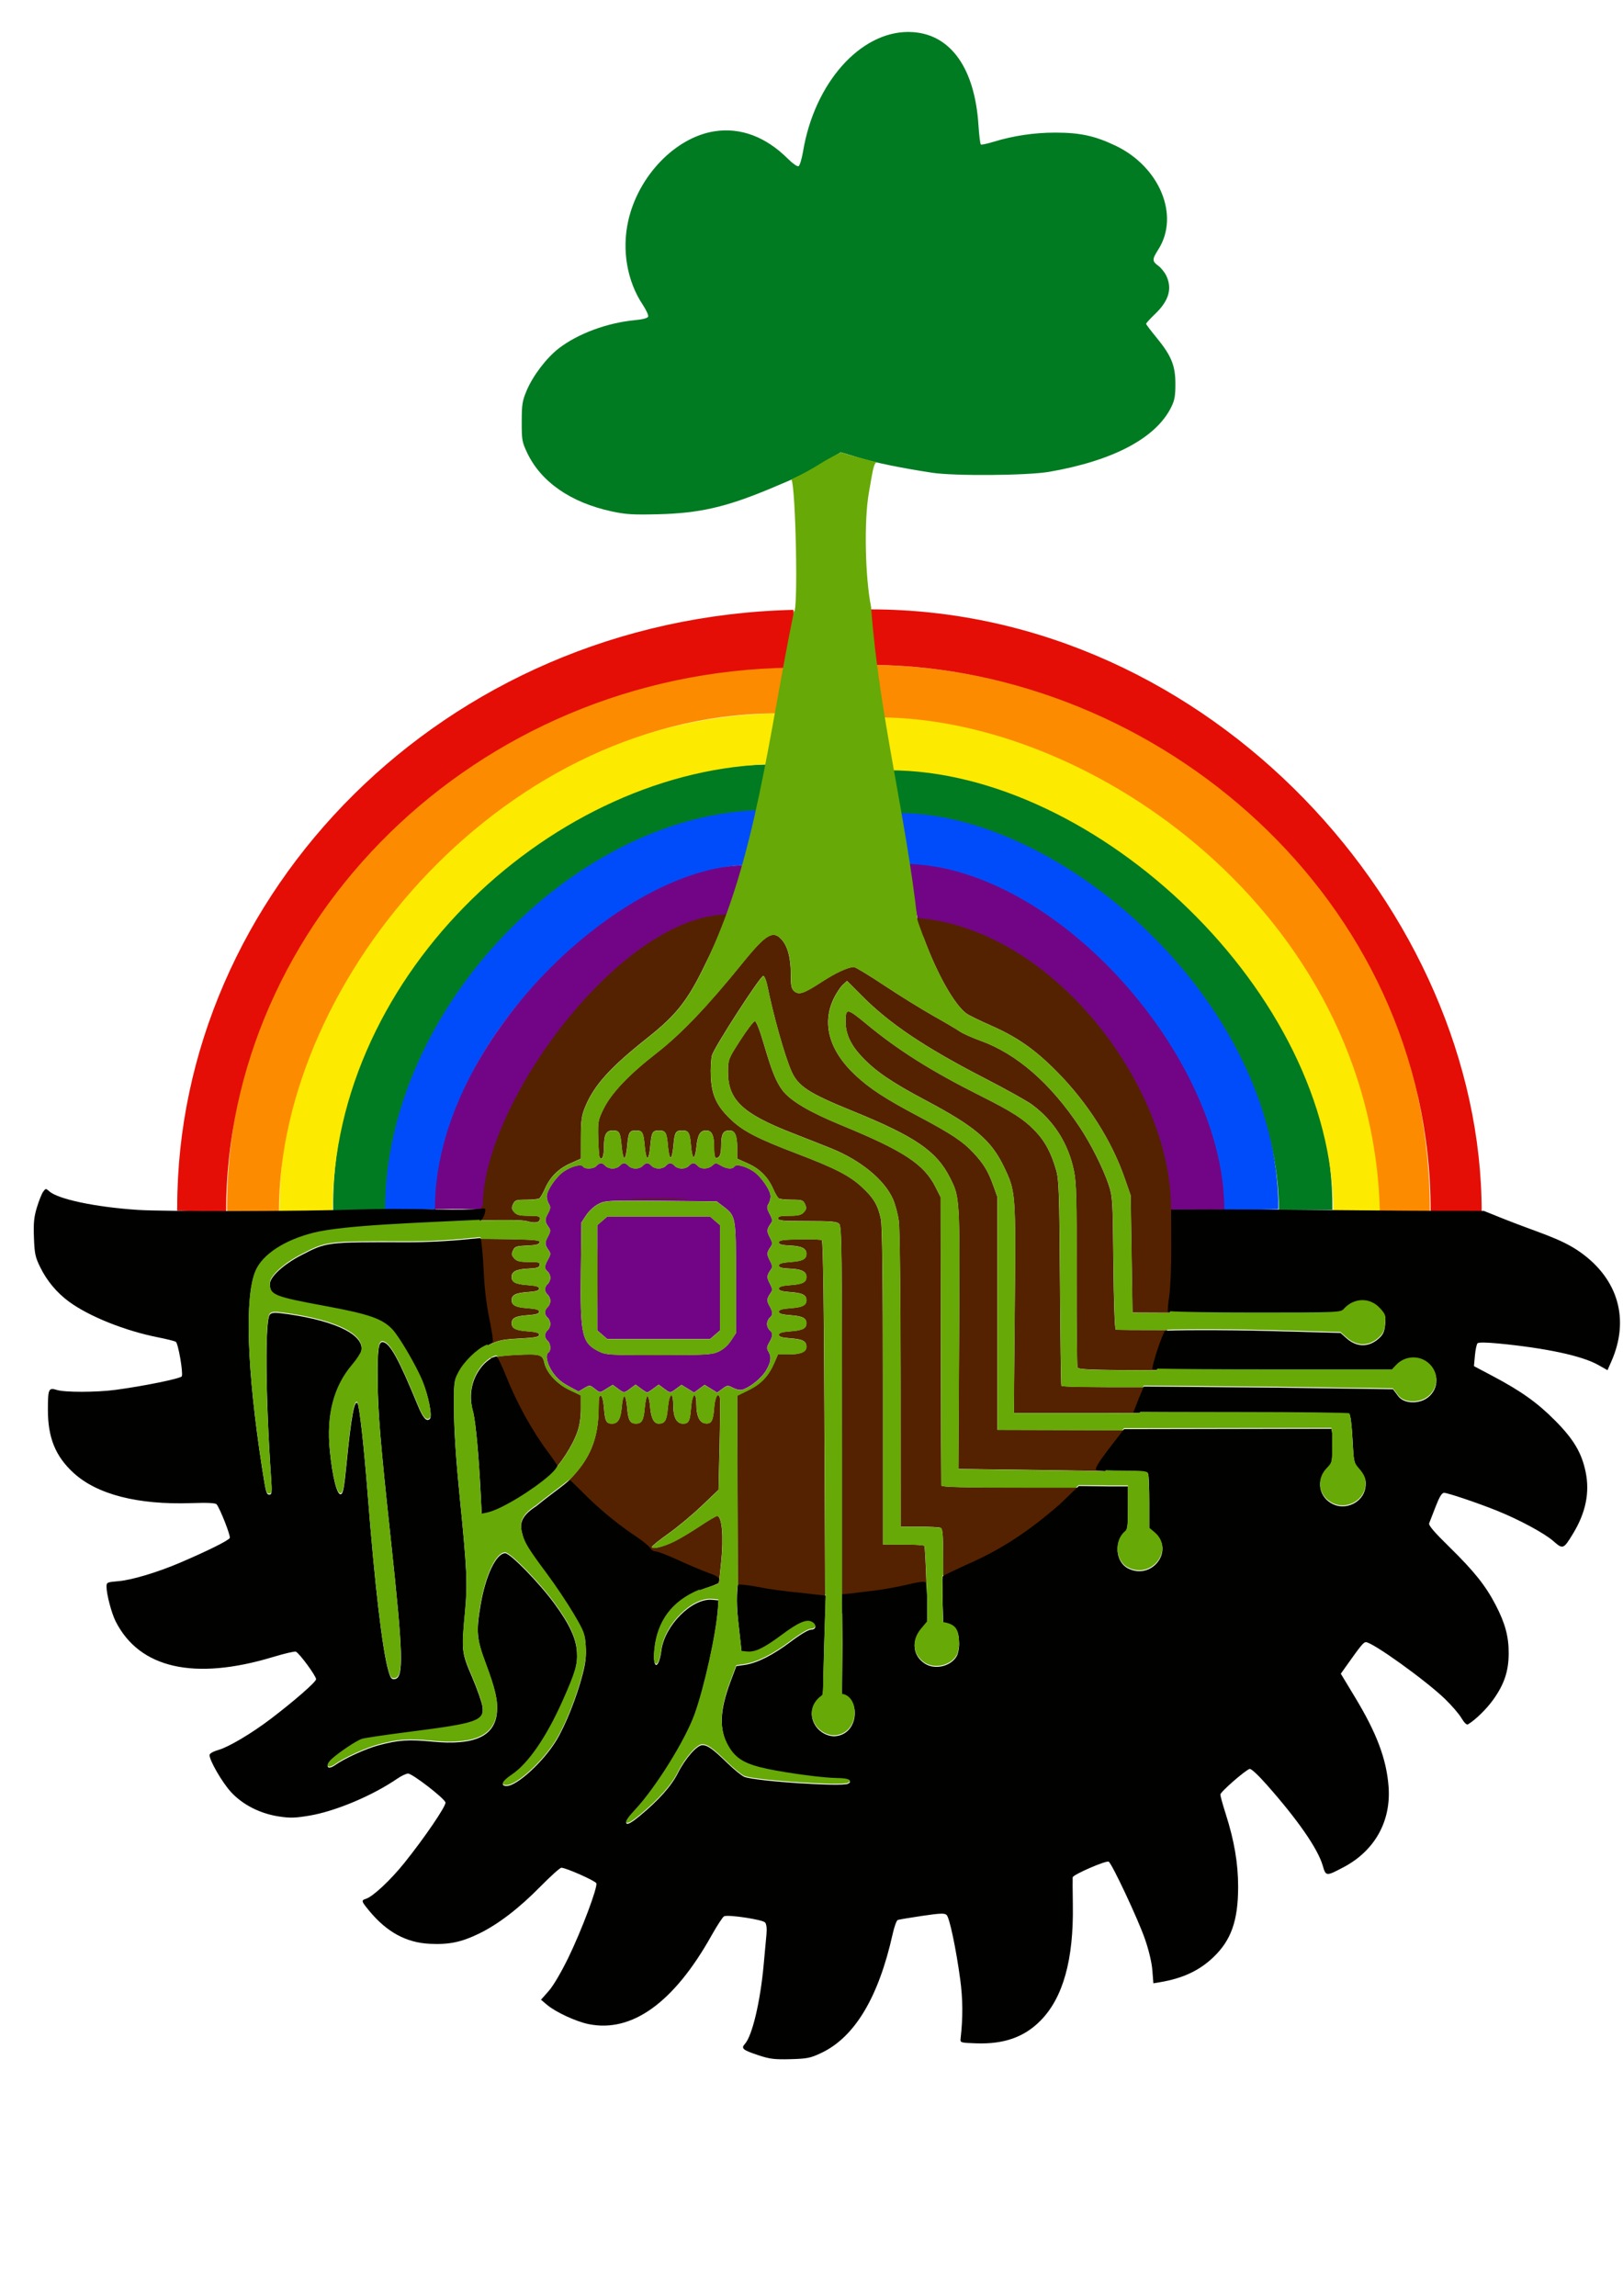
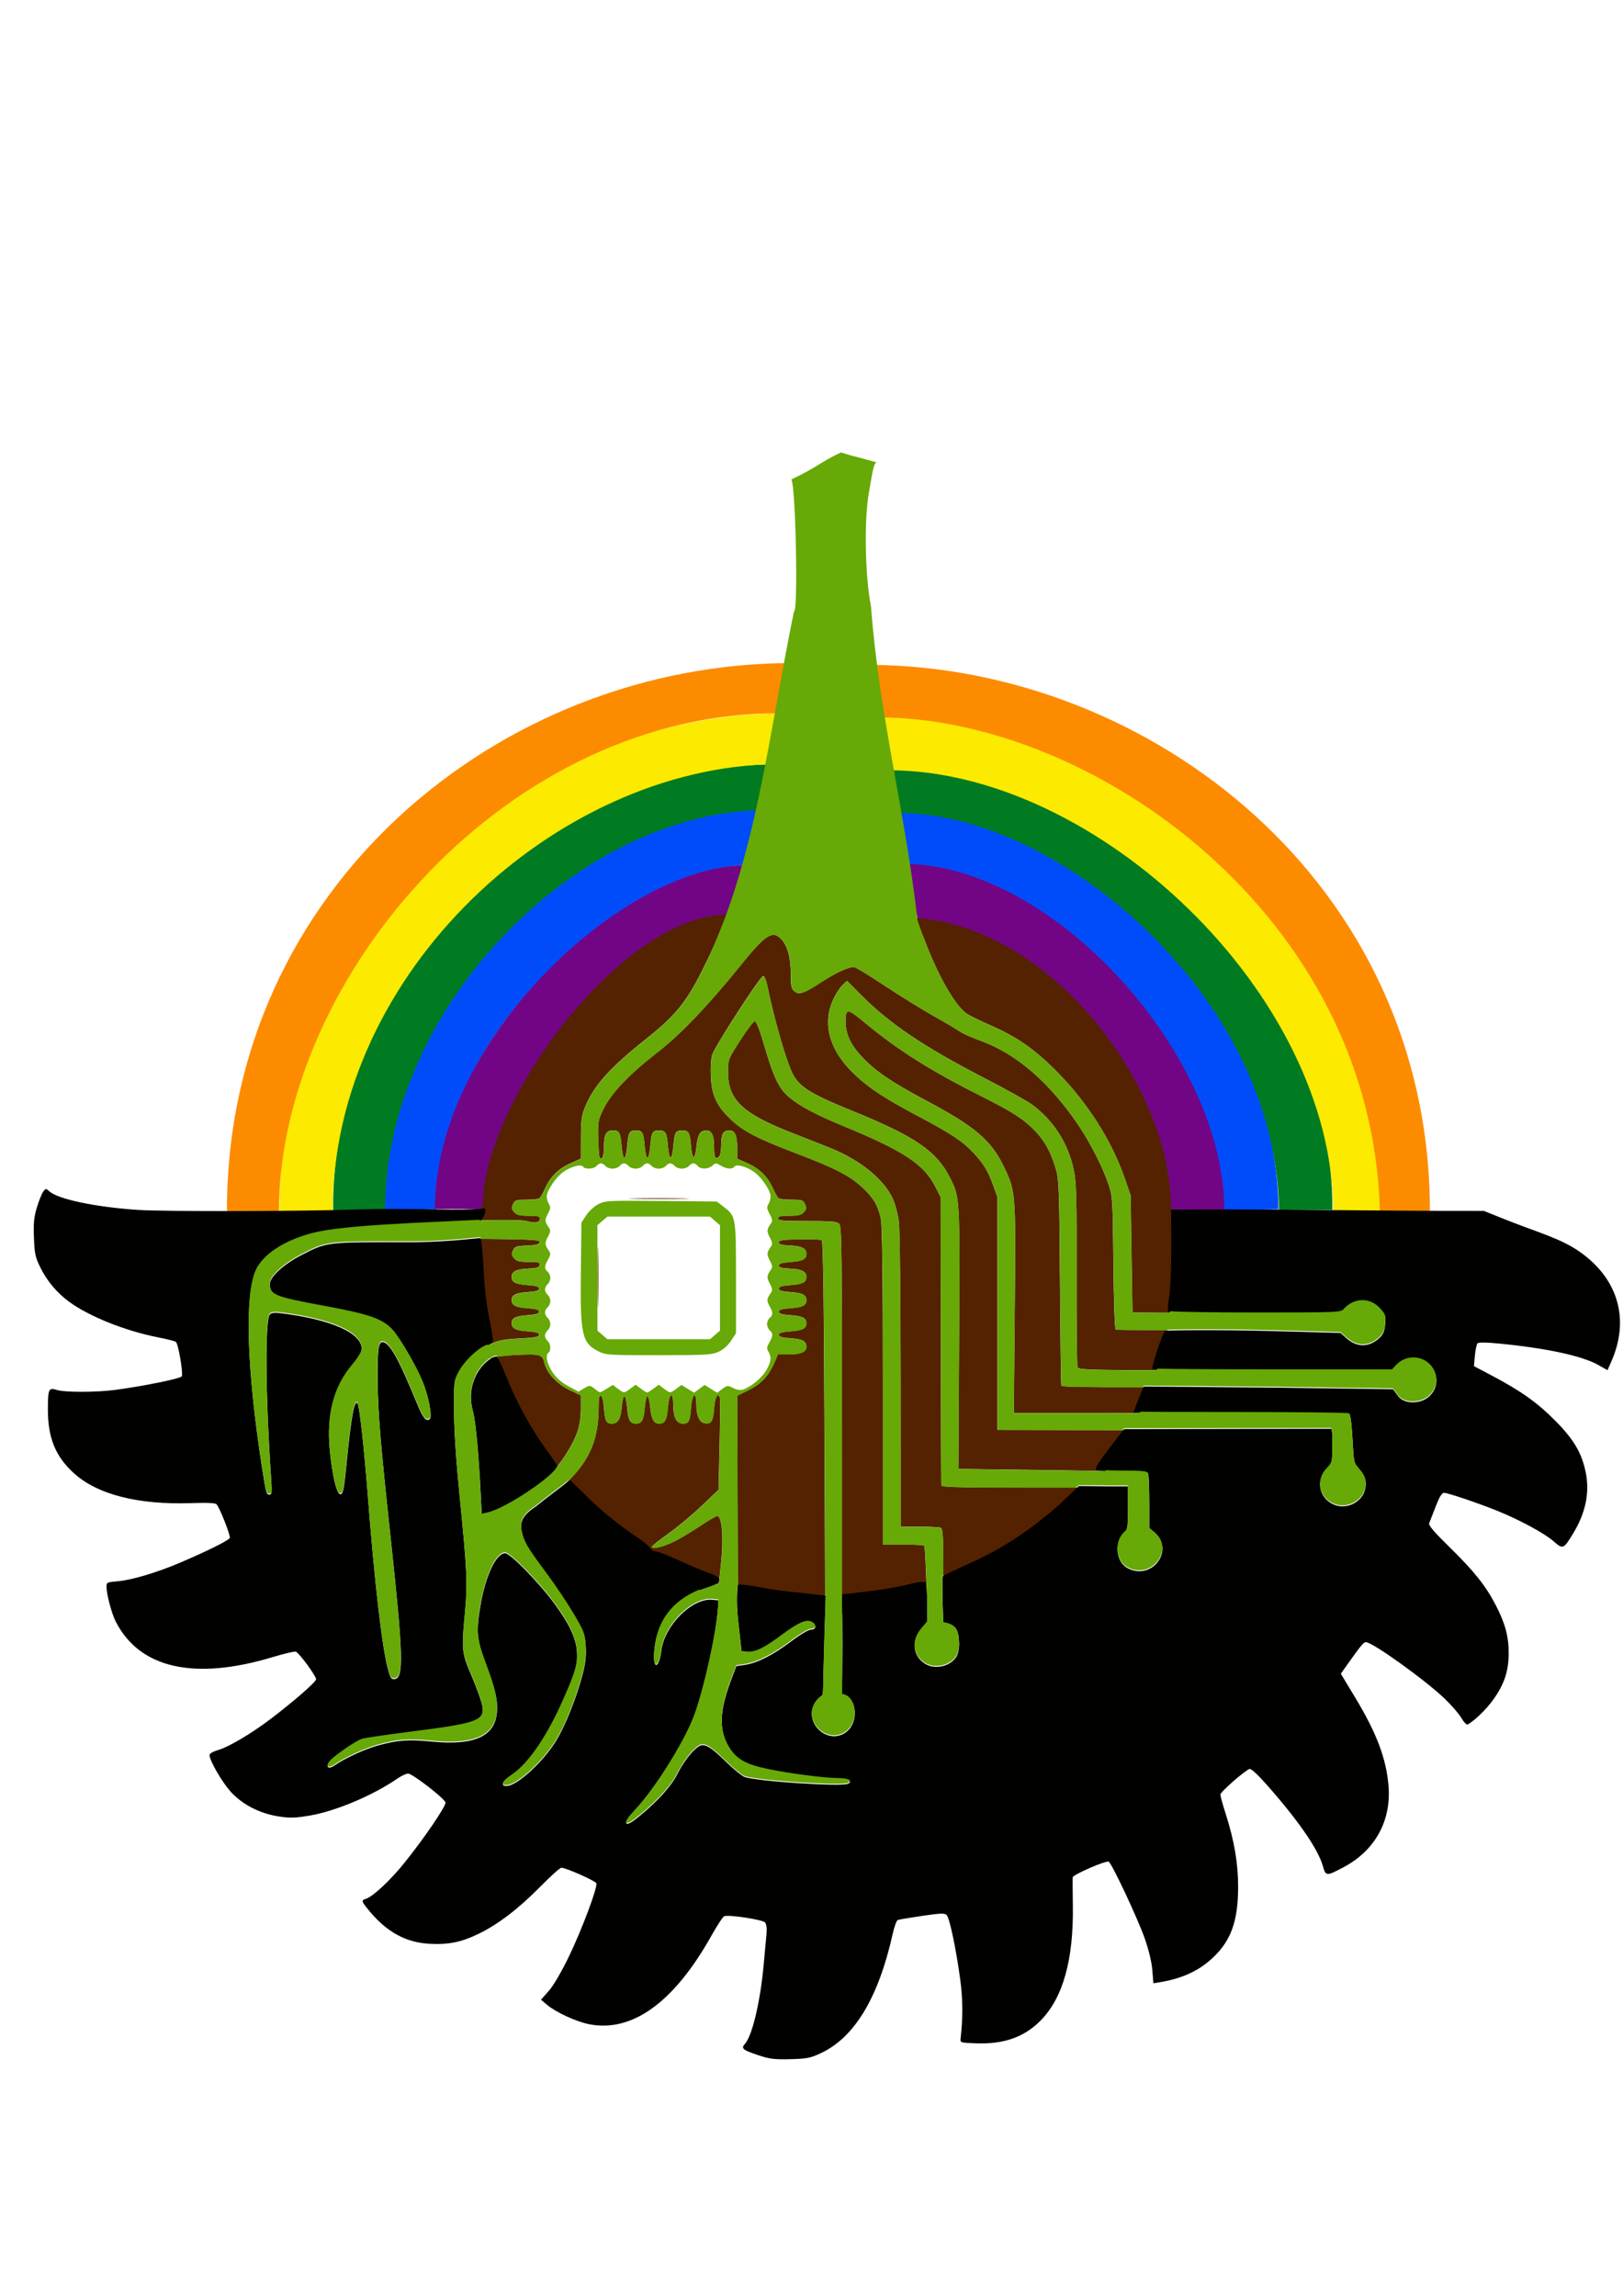
<svg xmlns="http://www.w3.org/2000/svg" xmlns:ns1="http://www.inkscape.org/namespaces/inkscape" xmlns:ns2="http://sodipodi.sourceforge.net/DTD/sodipodi-0.dtd" width="210mm" height="297mm" viewBox="0 0 744.094 1052.362" id="svg2" version="1.1" ns1:version="0.91 r13725" ns2:docname="Logo.svg">
  <defs id="defs4" />
  <ns2:namedview id="base" pagecolor="#ffffff" bordercolor="#666666" borderopacity="1.0" ns1:pageopacity="0.0" ns1:pageshadow="2" ns1:zoom="0.7" ns1:cx="389.69651" ns1:cy="659.85979" ns1:document-units="px" ns1:current-layer="layer1" showgrid="false" ns1:window-width="1366" ns1:window-height="704" ns1:window-x="0" ns1:window-y="27" ns1:window-maximized="1" />
  <g ns1:label="Layer 1" ns1:groupmode="layer" id="layer1">
    <g id="rainbow" style="opacity:1" ns1:label="rainbow">
      <path ns2:nodetypes="ccccccccccc" ns1:connector-curvature="0" id="rainbowGreen" d="m 355.139,350.391 c -110.553,0 -203.902,100.927 -202.387,204.582 l 24.189,-0.41 0.18,-3.43 c 0,-69.727 77.385,-178.152 173.327,-178.152 2.749,-9.069 2.539,-13.175 4.691,-22.59 z m 52.283,2.305 c 1.803,8.559 1.161,0.582 4.256,20.098 84.69,6.223 174.267,94.969 174.658,181.769 l 24.535,0 C 611.585,449.106 509.038,352.695 407.422,352.695 Z" style="fill:#017b22" ns1:label="rainbowGreen" />
      <path ns2:nodetypes="cccccccc" ns1:connector-curvature="0" id="rainbowBlue" d="m 415.79,397.21 c 71.669,0 145.206,94.708 145.206,157.653 l 25.114,-0.533 c 0,-95.197 -99.061,-181.115 -173.394,-181.657 m -60.999,-1.374 c -86.456,0 -175.181,90.285 -175.181,183.273 -0.192,1.816 23.422,-1.108 23.103,0.117 2.871,-93.018 99.637,-158.083 142.276,-158.083" style="fill:#004cfb" ns1:label="rainbowBlue" />
      <path ns2:nodetypes="cccccccccc" id="rainbowYellow" d="m 128.079,555.101 c 8.142,0.299 16.28,0.111 24.422,-0.027 0,-109.474 102.773,-203.369 202.762,-204.789 0.857,-1.974 4.772,-23.378 4.772,-23.378 -123.529,0 -231.957,105.421 -231.957,228.194 z M 402.785,328.507 c 1.165,8.059 2.629,16.823 5.006,24.592 94.695,0 203.467,102.377 203.467,202.375 l 21.965,0 C 631.794,453.98 544.994,328.507 402.785,328.507 Z" style="fill:#fcea00" ns1:connector-curvature="0" ns1:label="rainbowYellow" />
      <path ns2:nodetypes="cccccccccc" id="rainbowOrange" d="m 363.082,303.943 c -133.454,0 -259.043,102.666 -259.043,250.95 0.592,0.77 7.054,0.291 23.853,0.291 0,-107.194 105.277,-230.328 232.045,-228.185 z m 36.656,0.826 c 0.816,6.312 2.527,19.772 2.981,24.075 97.82,0 226.368,90.301 229.9,226.253 l 22.943,0.072 C 655.56,404.661 527.379,305.925 399.738,304.768 Z" style="fill:#fd8b00" ns1:connector-curvature="0" ns1:label="rainbowOrange" />
      <path ns2:nodetypes="ccccccccccc" ns1:connector-curvature="0" id="rainbowPurple" d="m 342.312,396.607 c -56.2,0 -142.935,79.864 -142.935,157.64 l 23.078,-0.076 c 0,-51.783 71.468,-130.157 108.441,-130.157 5.031,-8.478 7.674,-18.521 11.395,-27.461 z m 78.45,24.907 c 48.059,0 113.793,74.264 115.935,132.966 l 24.605,-0.008 c 0,-69.786 -76.684,-157.061 -145.653,-158.489 z" style="fill:#720585" ns1:label="rainbowPurple" />
-       <path ns2:nodetypes="ccccccccccc" ns1:connector-curvature="0" id="rainbowRed" d="m 81.244,553.484 c 0,0.555 -0.015,1.027 -0.038,1.468 l 22.452,0.582 c 0,-132.735 113.786,-247.437 258.923,-249.491 0,0 2.132,-25.45 1.069,-26.497 C 203.13,283.494 81.244,409.831 81.244,553.484 Z M 398.898,279.322 c 0.277,10.014 -0.32,16.418 1.043,25.449 130.21,1.01 255.957,106.891 255.957,250.326 l 23.393,0.291 c 0,-136.616 -123.656,-276.066 -280.393,-276.066 z" style="fill:#e40e06;fill-opacity:1" ns1:label="rainbowRed" />
    </g>
-     <path style="fill:#720585" d="m 275.511,533.184 c -0.562,0 -1.479,0.55 -2.036,1.222 -1.177,1.419 -5.348,1.638 -6.159,0.325 -0.805,-1.302 -5.093,-0.234 -8.735,2.176 -3.542,2.344 -7.911,8.704 -7.911,11.515 0,1.038 0.451,2.612 1.004,3.496 0.828,1.326 0.74,2.103 -0.511,4.424 -1.505,2.794 -1.438,3.635 0.507,6.353 0.828,1.156 0.736,1.925 -0.506,4.231 -1.508,2.801 -1.441,3.624 0.519,6.384 0.841,1.185 0.769,1.885 -0.402,3.936 -1.745,3.053 -1.79,4.303 -0.204,5.62 0.672,0.558 1.222,1.84 1.222,2.851 0,1.01 -0.55,2.293 -1.222,2.851 -0.672,0.558 -1.222,1.657 -1.222,2.443 0,0.786 0.55,1.886 1.222,2.443 0.672,0.558 1.222,1.84 1.222,2.851 0,1.01 -0.55,2.293 -1.222,2.851 -0.672,0.558 -1.222,1.657 -1.222,2.443 0,0.786 0.55,1.886 1.222,2.443 0.672,0.558 1.222,1.84 1.222,2.851 0,1.01 -0.55,2.293 -1.222,2.851 -0.672,0.558 -1.222,1.657 -1.222,2.443 0,0.786 0.55,1.886 1.222,2.443 1.381,1.146 1.642,4.531 0.407,5.294 -1.614,0.997 -0.763,5.186 1.833,9.024 1.823,2.695 4.088,4.688 7.273,6.403 l 4.626,2.491 2.585,-1.522 c 2.544,-1.497 2.619,-1.494 4.74,0.159 2.685,2.092 2.261,2.089 5.585,0.035 l 2.806,-1.736 2.346,1.736 c 2.881,2.13 2.758,2.13 5.704,-0.048 l 2.41,-1.782 2.41,1.782 c 1.326,0.98 2.624,1.783 2.884,1.783 0.26,0 1.558,-0.803 2.884,-1.783 l 2.41,-1.782 2.41,1.782 c 2.946,2.178 2.822,2.178 5.703,0.048 l 2.348,-1.736 2.882,1.783 2.884,1.782 2.41,-1.782 2.412,-1.783 2.882,1.783 2.884,1.782 2.369,-1.751 c 2.262,-1.673 2.486,-1.691 4.958,-0.412 1.569,0.811 3.295,1.118 4.381,0.778 3.542,-1.109 8.716,-5.343 10.733,-8.784 2.281,-3.892 2.561,-6.237 1.037,-8.687 -0.843,-1.354 -0.772,-2.067 0.407,-4.128 1.745,-3.049 1.79,-4.299 0.204,-5.615 -0.672,-0.558 -1.222,-1.84 -1.222,-2.851 0,-1.01 0.55,-2.293 1.222,-2.851 1.573,-1.306 1.541,-2.57 -0.14,-5.499 -1.343,-2.34 -1.223,-3.366 0.703,-6.046 0.788,-1.096 0.683,-1.917 -0.53,-4.169 -1.488,-2.763 -1.409,-3.721 0.53,-6.419 0.788,-1.096 0.683,-1.917 -0.53,-4.169 -1.488,-2.763 -1.409,-3.721 0.53,-6.419 0.788,-1.096 0.683,-1.917 -0.53,-4.169 -1.488,-2.763 -1.409,-3.721 0.53,-6.419 0.789,-1.098 0.674,-1.935 -0.592,-4.285 -1.3,-2.415 -1.4,-3.199 -0.569,-4.529 0.553,-0.885 1.005,-2.458 1.005,-3.496 0,-2.812 -4.369,-9.172 -7.911,-11.515 -3.642,-2.41 -7.93,-3.478 -8.735,-2.176 -0.808,1.308 -3.532,1.096 -6.204,-0.482 -2.191,-1.294 -2.426,-1.294 -3.856,0 -1.885,1.706 -5.334,1.788 -6.688,0.157 -0.558,-0.672 -1.474,-1.222 -2.036,-1.222 -0.562,0 -1.478,0.55 -2.036,1.222 -0.558,0.672 -2.024,1.222 -3.258,1.222 -1.234,0 -2.7,-0.55 -3.258,-1.222 -0.558,-0.672 -1.474,-1.222 -2.036,-1.222 -0.562,0 -1.479,0.55 -2.036,1.222 -0.558,0.672 -2.024,1.222 -3.258,1.222 -1.234,0 -2.7,-0.55 -3.258,-1.222 -0.558,-0.672 -1.474,-1.222 -2.036,-1.222 -0.562,0 -1.479,0.55 -2.036,1.222 -0.558,0.672 -2.024,1.222 -3.258,1.222 -1.234,0 -2.7,-0.55 -3.258,-1.222 -0.558,-0.672 -1.474,-1.222 -2.036,-1.222 -0.562,0 -1.478,0.55 -2.036,1.222 -0.558,0.672 -2.024,1.222 -3.258,1.222 -1.234,0 -2.7,-0.55 -3.258,-1.222 -0.558,-0.672 -1.474,-1.222 -2.036,-1.222 z m 13.248,17.179 c 3.594,8.1e-4 8.243,0.039 14.337,0.095 l 25.484,0.237 2.991,2.281 c 5.831,4.45 5.84,4.494 5.84,32.8 l 0,25.309 -2.294,3.466 c -1.443,2.18 -3.558,4.039 -5.701,5.012 -3.098,1.406 -5.592,1.548 -27.434,1.564 -22.818,0.016 -24.201,-0.07 -27.496,-1.701 -7.716,-3.819 -8.54,-7.515 -8.196,-36.785 l 0.262,-22.298 2.24,-3.384 c 1.239,-1.871 3.711,-4.134 5.529,-5.062 2.359,-1.204 3.654,-1.539 14.438,-1.537 z m -10.306,7.255 -2.286,1.965 -2.284,1.966 0,24.168 0,24.167 2.284,1.966 2.286,1.966 23.529,0 23.529,0 2.284,-1.966 2.286,-1.966 0,-24.167 0,-24.168 -2.286,-1.966 -2.284,-1.965 -23.529,0 z" id="chip" ns1:connector-curvature="0" ns2:nodetypes="cssssssssssssssssssssssssscccsccccccscccccccccccccsssssssssssssssssssssssssssssssssssssssccscccsccssscccssccccccccccccccccc" ns1:label="chip" />
    <path style="fill:#542200" d="m 423.511,429.901 c 6.094,16.521 14.05,30.636 19.533,34.65 1.12,0.82 6.07,3.255 11,5.412 12.237,5.352 20.43,11.067 30.538,21.303 14.066,14.245 25.064,31.547 31.09,48.916 l 2.68,7.728 0.423,26.877 0.422,26.877 17.145,0.076 c 1.238,-7.931 1.893,-15.945 1.96,-23.974 -0.035,-8.4 -0.132,-15.911 -1.448,-24.204 0,-55.463 -53.909,-127.776 -116.357,-132.772 -1.986,2.978 2.249,7.035 3.014,9.111 z m -90.478,-10.713 c -48.87,1.01 -111.717,86.742 -111.717,133.667 -0.008,0.008 -0.426,0.016 -0.546,0.024 -0.367,2.161 -0.69,4.329 -0.97,6.503 13.758,-0.295 19.772,-0.181 21.841,0.395 3.831,1.065 5.932,0.62 5.932,-1.254 0,-0.989 -1.069,-1.247 -5.167,-1.247 -4.137,0 -5.464,-0.325 -6.646,-1.632 -1.221,-1.349 -1.316,-1.985 -0.55,-3.665 0.843,-1.851 1.384,-2.034 6.034,-2.046 2.809,-0.007 5.515,-0.282 6.011,-0.611 0.496,-0.329 1.634,-2.266 2.529,-4.305 2.415,-5.501 6.111,-9.223 11.612,-11.692 l 4.909,-2.203 0.019,-9.525 c 0.017,-8.086 0.307,-10.221 1.92,-14.143 4.124,-10.025 11.398,-18.087 28.683,-31.788 13.228,-10.485 18.433,-17.121 26.383,-33.636 6.183,-12.284 9.723,-22.841 9.723,-22.841 z m 21.413,9.345 c -2.965,0.153 -6.834,3.974 -14.182,13.063 -15.866,19.628 -28.15,32.487 -39.296,41.135 -12.624,9.795 -20.696,18.284 -24.249,25.501 -2.525,5.128 -2.651,5.822 -2.469,13.45 0.106,4.424 0.403,8.384 0.66,8.8 1.06,1.715 1.984,-0.459 1.984,-4.666 0,-5.74 1.006,-7.636 4.053,-7.636 3.03,0 3.483,0.818 4.041,7.295 0.252,2.931 0.825,5.329 1.273,5.329 0.448,0 1.022,-2.398 1.274,-5.329 0.557,-6.47 1.011,-7.295 4.02,-7.295 3.009,0 3.464,0.825 4.021,7.295 0.252,2.931 0.825,5.329 1.273,5.329 0.448,0 1.022,-2.398 1.274,-5.329 0.557,-6.47 1.011,-7.295 4.02,-7.295 3.032,0 3.579,0.96 4.072,7.144 0.224,2.809 0.774,5.191 1.222,5.294 0.448,0.103 1.022,-2.212 1.274,-5.143 0.557,-6.47 1.011,-7.295 4.02,-7.295 3.032,0 3.579,0.96 4.072,7.144 0.224,2.809 0.774,5.109 1.222,5.113 0.448,0.003 1.032,-2.189 1.298,-4.871 0.545,-5.492 1.693,-7.386 4.475,-7.386 2.538,0 3.594,2.219 3.594,7.548 0,4.844 0.516,5.931 2.165,4.562 0.68,-0.564 1.093,-2.656 1.093,-5.531 0,-4.995 0.916,-6.579 3.8,-6.579 2.532,0 3.53,2.276 3.53,8.046 l 0,4.895 4.909,2.203 c 5.501,2.469 9.199,6.191 11.614,11.692 0.895,2.039 2.033,3.975 2.529,4.305 0.496,0.329 3.201,0.604 6.01,0.611 4.65,0.011 5.191,0.195 6.034,2.046 0.765,1.68 0.67,2.316 -0.55,3.665 -1.183,1.307 -2.508,1.632 -6.645,1.632 -4.051,0 -5.168,0.264 -5.168,1.222 0,1.036 2.031,1.222 13.381,1.222 11.078,0 13.601,0.221 14.66,1.281 1.151,1.151 1.279,12.085 1.279,108.182 l 0,70.391 c 13.207,-0.655 26.284,-2.97 38.929,-6.891 l -0.204,-6.361 c -0.301,-9.384 -0.729,-17.355 -0.951,-17.715 -0.222,-0.359 -4.598,-0.654 -9.723,-0.654 l -9.319,0 0,-72.448 c 0,-50.491 -0.277,-73.755 -0.915,-76.763 -1.343,-6.336 -3.296,-9.624 -8.679,-14.608 -5.701,-5.279 -12.308,-8.674 -29.908,-15.376 -17.537,-6.678 -24.226,-10.092 -29.688,-15.149 -6.82,-6.314 -9.249,-11.312 -9.661,-19.875 -0.183,-3.815 0.048,-8.318 0.514,-10.007 1.015,-3.674 22.13,-36.357 23.507,-36.384 0.528,-0.01 1.383,2.088 1.901,4.664 2.689,13.381 7.97,32.119 10.968,38.919 3.096,7.023 7.853,10.127 28.179,18.392 28.631,11.642 38.474,18.391 44.557,30.547 4.563,9.119 4.529,8.53 4.171,73.593 l -0.331,59.879 42.281,0.571 c 10.72,0.145 18.714,0.28 24.943,0.423 4.443,-5.959 8.475,-12.222 12.066,-18.745 l -61.371,-0.167 0,-53.347 0,-53.347 -1.901,-5.294 c -2.377,-6.616 -4.38,-9.922 -9.067,-14.967 -4.877,-5.249 -10.276,-8.833 -25.366,-16.835 -15.285,-8.106 -22.212,-12.632 -28.888,-18.877 -11.94,-11.17 -15.412,-23.662 -9.775,-35.183 1.137,-2.324 2.961,-5.065 4.052,-6.089 l 1.982,-1.863 6.791,6.823 c 12.816,12.878 28.818,23.624 56.206,37.749 9.708,5.007 19.487,10.451 21.731,12.098 10.026,7.36 16.703,17.836 19.264,30.223 1.158,5.601 1.334,12.3 1.252,47.707 -0.052,22.655 0.14,41.805 0.428,42.556 0.373,0.973 4.41,1.254 36.28,1.333 1.98,-6.039 3.607,-12.191 4.874,-18.424 -13.646,0.013 -23.347,-0.059 -23.618,-0.226 -0.475,-0.294 -0.902,-12.43 -1.079,-30.608 -0.281,-28.936 -0.368,-30.345 -2.187,-35.822 -2.453,-7.385 -8.174,-18.762 -13.311,-26.47 -13.362,-20.049 -28.794,-33.487 -45.335,-39.476 -3.935,-1.425 -8.218,-3.336 -9.517,-4.247 -1.299,-0.911 -6.76,-4.131 -12.136,-7.155 -5.375,-3.024 -15.51,-9.306 -22.522,-13.96 -7.012,-4.654 -13.289,-8.463 -13.948,-8.463 -2.666,0 -8.388,2.647 -14.899,6.891 -8.167,5.324 -10.405,6.059 -12.543,4.125 -1.274,-1.153 -1.537,-2.542 -1.524,-8.036 0.018,-7.261 -1.494,-12.722 -4.37,-15.783 -1.216,-1.295 -2.378,-1.983 -3.726,-1.914 z m 34.69,35.144 c -1.27,-0.152 -1.45,1.376 -1.462,4.473 -0.021,5.703 2.266,10.701 7.418,16.208 6.182,6.608 13.637,11.704 29.221,19.973 22.686,12.038 30.127,18.355 35.962,30.523 5.413,11.29 5.438,11.602 4.952,65.068 l -0.434,47.758 57.652,0.01 c 1.841,-3.882 3.528,-7.836 5.059,-11.854 -29.631,0.073 -40.726,-0.126 -40.905,-0.657 -0.173,-0.515 -0.456,-21.828 -0.628,-47.361 -0.275,-40.678 -0.486,-47.029 -1.704,-51.311 -2.213,-7.785 -4.978,-13.074 -9.196,-17.589 -5.309,-5.683 -10.668,-9.186 -25.159,-16.444 -22.82,-11.429 -38.137,-21.062 -52.778,-33.194 -4.368,-3.62 -6.727,-5.451 -7.997,-5.603 z m -43.068,4.414 c -0.588,0 -3.584,3.91 -6.659,8.69 -5.483,8.524 -5.591,8.797 -5.642,14.253 -0.122,13.036 6.455,19.361 29.461,28.322 6.495,2.53 14.559,5.713 17.918,7.076 13.374,5.423 24.13,14.207 28.152,22.991 1.1,2.403 2.353,7.076 2.782,10.386 0.441,3.401 0.791,35.147 0.805,73.008 l 0.025,66.99 8.485,0 c 4.667,0 9.065,0.223 9.774,0.495 1.131,0.434 1.289,3.174 1.289,22.369 0,3.193 0.013,5.144 0.021,7.478 26.628,-9.66 50.252,-26.314 68.46,-48.26 l -26.572,0 c -33.58,0 -42.745,-0.218 -42.826,-1.018 -0.057,-0.56 -0.148,-30.522 -0.204,-66.583 l -0.1,-65.564 -2.399,-4.739 c -5.266,-10.4 -14.631,-16.528 -43.211,-28.274 -14.482,-5.952 -23.2,-11.106 -26.826,-15.86 -2.94,-3.855 -4.975,-8.886 -8.566,-21.171 -1.937,-6.626 -3.496,-10.588 -4.165,-10.588 z m -43.925,81.141 c -4.06,0 -8.119,0.034 -11.199,0.103 -6.159,0.138 -1.12,0.253 11.199,0.253 12.319,0 17.358,-0.115 11.199,-0.253 -3.08,-0.069 -7.139,-0.103 -11.199,-0.103 z m -82.977,18.601 c -0.263,3.305 -0.427,6.617 -0.49,9.933 0.054,13.142 1.684,26.228 4.853,38.97 5.133,-2.44 6.746,-2.77 14.629,-3.189 7.251,-0.386 9.008,-0.719 9.008,-1.702 0,-0.926 -1.338,-1.32 -5.528,-1.629 -5.284,-0.389 -7.071,-1.316 -7.071,-3.665 0,-2.349 1.787,-3.276 7.071,-3.665 4.19,-0.309 5.528,-0.703 5.528,-1.629 0,-0.926 -1.338,-1.32 -5.528,-1.629 -5.284,-0.389 -7.071,-1.316 -7.071,-3.665 0,-2.349 1.787,-3.276 7.071,-3.665 4.19,-0.309 5.528,-0.703 5.528,-1.629 0,-0.926 -1.338,-1.32 -5.528,-1.629 -5.313,-0.391 -7.049,-1.301 -7.084,-3.713 -0.035,-2.427 2.159,-3.566 7.31,-3.792 4.276,-0.188 5.338,-0.505 5.558,-1.658 0.236,-1.238 -0.418,-1.425 -4.957,-1.425 -4.197,0 -5.519,-0.322 -6.705,-1.632 -1.21,-1.337 -1.312,-1.993 -0.568,-3.627 0.816,-1.79 1.475,-2.02 6.433,-2.237 4.372,-0.191 5.578,-0.522 5.781,-1.589 0.206,-1.079 -3.606,-1.319 -28.241,-1.533 z m 151.029,0.202 c -1.166,-0.007 -2.422,0.002 -3.71,0.03 -7.691,0.168 -9.366,0.424 -9.366,1.427 0,0.937 1.235,1.276 5.294,1.454 5.159,0.227 7.353,1.364 7.317,3.792 -0.035,2.412 -1.771,3.321 -7.084,3.713 -4.19,0.309 -5.528,0.703 -5.528,1.629 0,0.937 1.235,1.276 5.294,1.454 5.159,0.227 7.353,1.364 7.317,3.792 -0.035,2.412 -1.771,3.321 -7.084,3.713 -4.19,0.309 -5.528,0.703 -5.528,1.629 0,0.926 1.338,1.32 5.528,1.629 5.284,0.389 7.072,1.316 7.072,3.665 0,2.349 -1.789,3.276 -7.072,3.665 -4.19,0.309 -5.528,0.703 -5.528,1.629 0,0.926 1.338,1.32 5.528,1.629 5.284,0.389 7.072,1.316 7.072,3.665 0,2.349 -1.789,3.276 -7.072,3.665 -4.19,0.309 -5.528,0.703 -5.528,1.629 0,0.926 1.338,1.32 5.528,1.629 5.375,0.396 7.051,1.299 7.084,3.811 0.03,2.345 -2.577,3.519 -7.812,3.519 l -5.264,0 -1.618,3.775 c -2.606,6.079 -6.069,9.772 -11.815,12.6 l -5.253,2.587 0.208,58.731 0.127,35.932 c 13.065,3.512 26.517,5.329 40.033,5.407 l -0.266,-67.799 c -0.292,-74.4 -0.656,-103.12 -1.312,-103.563 -0.375,-0.253 -3.068,-0.418 -6.565,-0.437 z m -96.069,3.409 c -0.078,0.241 -0.132,5.307 -0.132,13.93 -4.1e-4,12.543 0.113,17.788 0.251,11.655 0.138,-6.132 0.138,-16.395 0,-22.805 -0.043,-2.003 -0.084,-2.89 -0.119,-2.781 z m -31.051,49.414 c -1.69,-0.01 -3.857,0.078 -6.654,0.22 -5.032,0.255 -8.664,0.667 -11.468,1.428 5.535,19.473 14.621,37.72 26.788,53.796 5.12,-4.937 10.673,-13.432 12.969,-19.966 1.038,-2.954 1.596,-6.671 1.596,-10.629 l 0,-6.086 -5.327,-2.544 c -5.61,-2.677 -10.372,-7.84 -11.388,-12.347 -0.662,-2.936 -1.445,-3.842 -6.516,-3.872 z m 86.197,18.667 c -0.777,-0.128 -1.599,2.222 -1.88,5.941 -0.449,5.944 -1.304,7.376 -4.161,6.967 -2.557,-0.366 -3.956,-3.427 -3.971,-8.689 -0.018,-6.363 -1.934,-5.149 -2.456,1.556 -0.478,6.137 -1.047,7.267 -3.667,7.267 -2.934,0 -4.478,-2.893 -4.478,-8.393 0,-6.85 -1.888,-5.795 -2.513,1.405 -0.478,5.507 -1.328,6.949 -4.106,6.975 -2.252,0.021 -3.544,-2.465 -3.969,-7.644 -0.224,-2.732 -0.774,-4.968 -1.222,-4.968 -0.448,0 -1.029,2.508 -1.292,5.572 -0.474,5.522 -1.333,7.028 -4.002,7.028 -2.669,0 -3.527,-1.506 -4.001,-7.028 -0.263,-3.064 -0.845,-5.572 -1.293,-5.572 -0.448,0 -0.998,2.236 -1.222,4.968 -0.453,5.527 -1.713,7.656 -4.53,7.656 -2.563,0 -3.138,-1.155 -3.614,-7.267 -0.245,-3.147 -0.813,-5.363 -1.425,-5.564 -0.748,-0.246 -1.02,1.144 -1.023,5.23 -0.012,14.581 -3.934,24.064 -14.083,34.055 -1.05,1.033 -2.33,2.189 -3.703,3.369 17.264,20.665 39.359,36.613 64.266,46.386 0.799,-0.311 1.613,-0.612 2.459,-0.894 l 6.213,-2.07 1.015,-9.7 c 1.224,-11.704 0.392,-21.194 -1.86,-21.194 -0.534,0 -3.985,2.018 -7.671,4.486 -3.685,2.467 -8.904,5.606 -11.597,6.974 -5.05,2.566 -10.602,3.971 -10.602,2.682 0,-0.403 3.347,-3.097 7.438,-5.984 4.091,-2.888 10.963,-8.606 15.271,-12.709 l 7.833,-7.459 0.48,-20.669 c 0.264,-11.368 0.311,-21.141 0.103,-21.72 -0.227,-0.634 -0.481,-0.953 -0.74,-0.996 z" id="earth" ns1:connector-curvature="0" ns2:nodetypes="cssscccccccccccccssssscsscccsscccssssssssssssssscssscsssssssccsscssssssscccsscssssssscsssscccccccccsssscccsssssccssssssssssssssccssssccccssssscccssssssscscsccscsccsssccscscscccsssssssssssssssssssccssssssssssssssssssssscccccccscccscccccscssccsccscssssscsssssssssscsccsccscsscsccccsc" ns1:label="earth" />
    <path ns1:connector-curvature="0" id="wheel" d="m 347.828,942.127 c -7.302,-2.417 -8.194,-3.152 -6.325,-5.218 3.372,-3.726 7.074,-19.339 8.625,-36.38 0.489,-5.375 1.063,-11.634 1.274,-13.907 0.243,-2.611 0.013,-4.595 -0.624,-5.385 -1.047,-1.3 -16.644,-3.687 -18.767,-2.872 -0.594,0.228 -3.206,4.209 -5.804,8.846 -17.228,30.755 -36.46,44.628 -56.311,40.618 -5.752,-1.162 -15.123,-5.494 -19.052,-8.809 l -2.818,-2.377 3.523,-3.985 c 2.11,-2.386 5.747,-8.559 9.067,-15.387 6.016,-12.374 13.473,-32.213 12.783,-34.011 -0.431,-1.124 -13.935,-7.12 -16.035,-7.12 -0.619,0 -4.907,3.846 -9.529,8.547 -9.915,10.085 -19.42,17.373 -28.248,21.66 -8.068,3.918 -13.701,5.086 -22.504,4.665 -10.836,-0.518 -19.728,-5.35 -27.782,-15.096 -3.68,-4.453 -3.781,-4.819 -1.526,-5.535 3.206,-1.017 11.214,-8.496 17.59,-16.426 9.186,-11.426 19.184,-26.108 18.874,-27.717 -0.349,-1.812 -15.154,-13.264 -17.148,-13.264 -0.852,0 -3.081,1.051 -4.954,2.335 -11.351,7.786 -28.288,14.92 -40.201,16.933 -6.573,1.11 -8.95,1.178 -14.063,0.4 -8.67,-1.32 -16.681,-5.412 -22.011,-11.244 -4,-4.376 -9.798,-14.376 -9.798,-16.897 0,-0.729 1.658,-1.666 4.316,-2.439 4.588,-1.334 15.041,-7.55 23.526,-13.99 10.861,-8.243 21.001,-17.096 21.013,-18.346 0.015,-1.497 -7.742,-12.036 -9.297,-12.633 -0.568,-0.218 -5.212,0.869 -10.319,2.415 -36.224,10.967 -61.389,5.278 -72.308,-16.348 -1.864,-3.693 -4.139,-12.33 -4.159,-15.79 -0.011,-2.032 0.219,-2.141 5.486,-2.584 6.076,-0.511 17.94,-4.066 28.167,-8.441 12.78,-5.467 22.439,-10.275 22.864,-11.381 0.409,-1.066 -4.484,-13.517 -6.058,-15.413 -0.517,-0.623 -4.192,-0.794 -11.632,-0.542 -24.454,0.829 -43.105,-3.95 -53.893,-13.81 -8.356,-7.637 -11.831,-16.187 -11.81,-29.06 0.015,-9.524 0.318,-10.189 4.102,-9.006 3.668,1.146 18.069,1.128 26.836,-0.033 12.979,-1.72 30.067,-5.215 30.456,-6.229 0.668,-1.74 -1.662,-15.131 -2.749,-15.803 -0.572,-0.354 -4.2,-1.266 -8.061,-2.027 -15.171,-2.991 -31.687,-9.603 -40.925,-16.384 -5.537,-4.064 -10.082,-9.495 -13.13,-15.684 -2.326,-4.726 -2.655,-6.258 -2.929,-13.679 -0.25,-6.752 0.014,-9.421 1.374,-13.893 0.926,-3.045 2.216,-6.264 2.868,-7.154 1.126,-1.538 1.262,-1.548 2.741,-0.21 4.037,3.653 21.12,7.259 40.536,8.556 12.317,0.823 76.889,0.687 101.401,-0.214 8.287,-0.304 24.688,-0.295 36.447,0.02 19.286,0.517 21.585,-1.195 21.585,0.045 0,2.973 -2.018,5.056 -2.018,5.056 -27.225,1.387 -62.496,2.395 -76.783,5.982 -13.196,3.313 -23.209,9.843 -26.5,17.283 -5.118,11.571 -4.02,45.279 2.937,90.121 1.786,11.511 1.982,12.217 3.386,12.217 1.105,0 1.208,-1.016 0.762,-7.534 -2.595,-37.971 -2.846,-72.815 -0.54,-75.03 1.049,-1.007 2.26,-1.023 8.552,-0.11 22.435,3.256 35.153,9.806 33.309,17.155 -0.289,1.153 -2.15,3.996 -4.136,6.319 -8.486,9.93 -11.877,22.882 -10.248,39.154 1.209,12.08 3.253,20.208 4.997,19.872 1.075,-0.207 1.556,-2.786 2.706,-14.496 2.045,-20.826 3.614,-29.33 4.999,-27.088 0.889,1.438 2.932,19.719 4.622,41.351 3.264,41.778 6.694,71.19 9.434,80.887 1.047,3.704 1.481,4.291 3.013,4.072 4.167,-0.594 3.87,-11.079 -1.807,-63.783 -4.782,-44.395 -5.907,-57.967 -6.044,-72.895 -0.134,-14.642 0.366,-18.179 2.514,-17.765 3.189,0.614 7.212,7.941 15.715,28.622 2.547,6.193 4.182,8.064 5.712,6.534 1.189,-1.189 -0.685,-10.585 -3.421,-17.158 -2.867,-6.888 -10.488,-19.94 -13.615,-23.317 -4.586,-4.954 -10.611,-7.076 -30.599,-10.778 -24.06,-4.456 -25.706,-5.136 -25.706,-10.624 0,-3.197 6.24,-8.918 14.253,-13.068 11.877,-6.15 11.382,-6.089 48.789,-5.999 18.323,0.044 33.211,-2.084 33.522,-1.892 0.311,0.192 1.149,8.089 1.427,14.713 0.335,7.983 1.206,15.423 2.585,22.071 1.144,5.516 1.863,10.377 1.6,10.804 -0.264,0.427 -1.715,1.292 -3.225,1.923 -4.033,1.685 -10.009,7.54 -12.487,12.234 -2.115,4.006 -2.164,4.439 -2.068,17.951 0.063,8.78 1.01,22.935 2.591,38.687 3.376,33.655 3.674,40.05 2.467,52.94 -1.681,17.95 -1.61,18.608 3.225,29.87 2.341,5.454 4.481,11.549 4.754,13.545 0.946,6.901 -2.074,7.977 -33.674,11.996 -10.654,1.355 -20.362,2.795 -21.574,3.199 -2.613,0.873 -10.674,6.267 -13.987,9.361 -3.089,2.884 -1.757,4.697 1.671,2.275 4.436,-3.134 14.098,-7.533 19.983,-9.098 9.145,-2.431 13.663,-2.743 24.472,-1.685 19.361,1.894 28.841,-2.389 29.758,-13.444 0.449,-5.42 -0.705,-10.394 -5.238,-22.572 -4.059,-10.902 -4.351,-14.405 -2.238,-26.766 2.292,-13.409 7.141,-23.559 11.253,-23.559 2.353,0 15.536,13.493 22.602,23.133 6.871,9.374 9.901,15.882 10.298,22.12 0.376,5.909 -0.666,9.536 -6.509,22.653 -7.451,16.727 -15.743,28.802 -23.282,33.902 -4.499,3.043 -5.421,4.889 -2.44,4.883 4.741,-0.009 16.946,-11.223 22.837,-20.982 4.223,-6.997 9.3,-19.787 12.02,-30.285 1.329,-5.129 1.687,-8.38 1.406,-12.761 -0.351,-5.468 -0.742,-6.497 -5.589,-14.701 -2.867,-4.852 -8.35,-13.037 -12.184,-18.188 -8.357,-11.227 -10.124,-14.087 -11.237,-18.191 -1.287,-4.747 -1.208,-8.301 6.337,-13.168 5.315,-4.333 7.759,-5.96 15.445,-11.952 0.534,0.321 5.5,5.374 8.636,8.391 6.808,6.55 14.173,12.483 21.743,17.515 3.056,2.032 5.933,4.397 6.393,5.256 0.46,0.859 1.617,1.561 2.573,1.561 0.955,0 5.615,1.79 10.356,3.979 4.74,2.188 10.928,4.81 13.75,5.825 4.183,1.505 5.086,2.145 4.887,3.465 -0.181,1.2 -1.611,2.062 -5.538,3.338 -14.726,4.783 -22.784,14.437 -24.129,28.911 -0.816,8.78 2.094,8.609 3.243,-0.191 1.489,-11.407 14.003,-23.937 23.148,-23.179 l 3.032,0.251 -0.238,3.665 c -0.749,11.555 -6.224,36.49 -10.768,49.05 -4.321,11.941 -17.815,33.58 -27.197,43.614 -3.279,3.507 -4.545,5.409 -3.977,5.977 0.568,0.568 2.488,-0.532 6.032,-3.457 8.689,-7.171 14.548,-13.745 17.535,-19.676 3.354,-6.659 8.727,-12.795 11.206,-12.795 2.392,0 4.799,1.723 11.48,8.217 3.136,3.048 6.664,5.902 7.841,6.342 5.397,2.017 44.538,4.609 47.449,3.143 2.336,-1.177 0.107,-2.2 -4.824,-2.215 -5.993,-0.018 -22.325,-2.152 -31.949,-4.174 -10.376,-2.18 -14.64,-4.687 -18.01,-10.587 -4.4,-7.704 -4.108,-16.478 1,-30.04 l 2.605,-6.916 3.877,-0.555 c 5.619,-0.804 12.984,-4.532 21.191,-10.728 4.267,-3.221 7.992,-5.428 9.163,-5.428 2.369,0 2.652,-2.023 0.448,-3.202 -2.483,-1.329 -6.188,0.273 -13.881,6.002 -8.13,6.054 -12.144,7.988 -15.83,7.63 l -2.564,-0.249 -1.651,-15.008 c -0.903,-8.206 -0.296,-15.447 0.05,-15.766 0.346,-0.319 5.714,0.288 9.746,1.131 4.032,0.842 12.37,1.98 18.529,2.527 l 11.913,1.352 -0.714,22.706 c -0.617,19.6 -0.18,23.133 -1.205,23.526 -9.122,6.653 -2.81,18.182 5.934,18.219 11.683,-0.688 11.79,-17.977 3.438,-19.037 l 0.179,-23.559 -0.179,-22.487 4.254,-0.386 c 1.456,-0.212 6.153,-0.795 10.438,-1.296 4.285,-0.501 11.156,-1.738 15.268,-2.749 5.004,-1.231 7.747,-1.569 8.295,-1.021 0.45,0.45 0.818,4.741 0.818,9.537 l 0,8.719 -2.851,3.412 c -4.481,5.363 -3.769,11.924 1.684,15.519 4.658,3.071 12.069,1.331 14.725,-3.456 0.574,-1.035 1.057,-3.438 1.073,-5.341 -0.158,-5.912 -0.934,-8.759 -7.28,-9.77 l -0.357,-10.822 c 0.178,-6.71 -0.421,-10.16 0.304,-10.729 0.56,-0.44 7.474,-3.732 12.092,-5.787 14.784,-6.581 27.092,-14.634 41.298,-27.02 l 8.807,-8.444 13.948,0.179 8.591,0 0,11.002 c 0,7.047 -0.261,9.076 -1.275,9.918 -5.194,4.311 -4.492,13.67 1.249,16.638 11.004,5.691 21.576,-8.298 12.22,-16.17 l -2.42,-2.036 0,-11.796 c 0,-6.488 -0.222,-12.375 -0.494,-13.084 -0.417,-1.087 -2.233,-1.29 -11.606,-1.301 -6.111,-0.008 -11.586,-0.313 -12.166,-0.681 -0.78,-0.495 0.477,-2.717 4.829,-8.539 l 7.847,-10.192 95.151,-0.179 0.33,2.5 0,6.681 c 0,6.374 -0.116,6.801 -2.536,9.297 -5.036,5.196 -3.629,13.021 2.899,16.119 5.976,2.836 13.562,-0.875 14.751,-7.215 0.659,-3.515 -0.028,-5.607 -2.932,-8.913 -2.242,-2.554 -2.357,-3.09 -2.899,-13.589 -0.333,-6.433 -0.934,-11.176 -1.463,-11.529 -0.494,-0.329 -22.98,-0.604 -49.969,-0.611 -33.216,-0.008 -49.072,-0.14 -49.072,-0.14 1.442,-3.914 3.042,-7.885 4.814,-11.968 l 61.672,0.536 52.565,0.714 2.425,3.223 c 2.584,3.435 8.99,3.497 12.756,1.133 5.512,-3.46 6.334,-10.827 1.721,-15.44 -4.254,-4.254 -11.249,-4.087 -15.434,0.368 l -1.891,2.013 -54.699,0 c -30.084,0 -54.896,-0.198 -55.138,-0.439 -0.683,-0.683 4.643,-16.87 5.791,-17.599 0.562,-0.357 26.157,-0.546 48.13,0.053 l 32.287,0.88 2.723,2.432 c 4.71,4.205 10.184,4.26 14.785,0.15 2.047,-1.829 2.619,-3.076 2.939,-6.407 0.367,-3.824 0.188,-4.364 -2.372,-7.158 -4.553,-4.968 -11.83,-4.83 -16.484,0.313 -1.534,1.695 -1.946,1.712 -40.877,1.712 -22.707,0 -39.521,-0.313 -39.785,-0.74 -0.252,-0.407 -0.01,-3.614 0.538,-7.127 0.558,-3.584 0.97,-13.585 0.938,-22.79 l -0.057,-16.94 c 46.888,-0.333 94.346,0.739 143.339,0.616 l 7.908,3.185 c 16.844,6.784 27.119,9.219 36.34,15.758 17.477,12.394 22.722,30.975 14.175,50.221 l -1.713,3.857 -4.251,-2.399 c -7.401,-4.177 -23.821,-7.709 -45.692,-9.829 -5.499,-0.533 -9.168,-0.571 -9.639,-0.1 -0.418,0.418 -0.959,2.946 -1.201,5.617 l -0.44,4.857 8.661,4.584 c 13.014,6.888 20.49,12.225 28.611,20.425 8.434,8.517 12.095,14.677 13.919,23.424 1.968,9.437 0.082,18.721 -5.756,28.33 -4.371,7.195 -4.642,7.298 -9.038,3.428 -4.103,-3.612 -15.785,-9.898 -26.011,-13.998 -8.908,-3.572 -22.414,-8.118 -24.115,-8.118 -0.991,0 -2.107,1.838 -3.834,6.312 -1.34,3.472 -2.674,6.901 -2.964,7.621 -0.381,0.944 2.23,4.009 9.365,10.995 11.208,10.974 16.47,17.564 21.067,26.383 4.417,8.473 6.065,14.607 6.018,22.398 -0.049,8.089 -2.038,14.034 -7.044,21.048 -3.117,4.368 -8.25,9.384 -11.65,11.385 -0.568,0.335 -1.745,-0.816 -2.974,-2.908 -1.118,-1.904 -4.544,-5.875 -7.611,-8.824 -8.937,-8.593 -33.276,-26.044 -36.208,-25.962 -1.069,0.03 -2.281,1.503 -8.788,10.678 l -2.686,3.787 6.629,10.984 c 9.838,16.301 14.252,28.043 15.25,40.564 1.275,16 -6.287,29.599 -20.665,37.167 -7.985,4.203 -8.06,4.197 -9.508,-0.759 -2.268,-7.766 -11.386,-20.923 -25.741,-37.143 -4.046,-4.572 -7.148,-7.419 -7.808,-7.165 -2.348,0.901 -13.381,10.572 -13.381,11.729 0,0.674 1.083,4.605 2.406,8.737 3.965,12.379 5.738,22.741 5.738,33.54 0,15.51 -3.161,24.491 -11.379,32.329 -6.444,6.146 -14.056,9.694 -24.542,11.439 l -2.936,0.489 -0.464,-5.92 c -0.287,-3.664 -1.596,-9.179 -3.433,-14.471 -3.128,-9.009 -15.036,-34.4 -16.581,-35.355 -1.121,-0.693 -16.369,5.925 -16.518,7.168 -0.059,0.496 -0.025,6.216 0.075,12.712 0.388,25.037 -4.483,42.478 -14.786,52.945 -7.48,7.599 -16.816,10.895 -29.569,10.439 -7.278,-0.26 -7.329,-0.277 -7.097,-2.299 1.093,-9.547 1.035,-17.977 -0.186,-26.999 -1.922,-14.199 -4.901,-28.307 -6.24,-29.555 -0.935,-0.871 -2.939,-0.793 -11.283,0.44 -5.58,0.825 -10.585,1.668 -11.121,1.874 -0.536,0.206 -1.573,3.056 -2.304,6.335 -6.507,29.2 -17.446,47.411 -32.825,54.647 -4.925,2.317 -6.404,2.614 -14.056,2.818 -7.281,0.194 -9.446,-0.068 -14.567,-1.763 z M 220.368,684.578 c -0.856,-17.19 -2.157,-31.523 -3.352,-36.939 -4.425,-14.737 5.58,-25.057 10.54,-25.905 0.552,-0.088 3.083,5.536 4.457,9.011 4.875,12.329 11.973,25.16 19.418,35.102 1.964,2.623 3.776,5.302 4.026,5.953 1.293,3.369 -23.382,20.187 -32.208,21.953 l -2.4,0.48 z" style="fill:#010100" ns2:nodetypes="csssccssscsssssssssssssscsscscccscssccsscssccssssccsssssssssssssssscsssssssssssssssssssssssssssssscsssssssssscssssssccsscscsssssccssscsssscccsssccsscsscsccscscccccccscscssscccccscccscsscscccscccsccscsssccccsssscsssscsssssssssccssscsssscssscscssssssscsscscssssscssssscssscssssscscscsccsccsssccs" ns1:label="wheel" />
-     <path style="fill:#017b22" d="m 416.555,14.646 c -22.187,-0.1 -43.125,23.359 -48.377,54.754 -0.59,3.529 -1.536,6.583 -2.104,6.801 -0.567,0.218 -2.724,-1.298 -4.793,-3.367 -10.147,-10.147 -21.782,-14.509 -33.723,-12.645 -17.965,2.805 -34.955,20.473 -39.551,41.129 -2.963,13.32 -0.505,27.551 6.609,38.27 1.629,2.454 2.773,4.953 2.543,5.553 -0.264,0.687 -2.493,1.283 -6.023,1.611 -12.664,1.177 -26.228,6.198 -34.941,12.934 -5.673,4.385 -11.848,12.492 -14.752,19.371 -1.976,4.679 -2.238,6.335 -2.252,14.254 -0.015,8.341 0.158,9.323 2.498,14.252 6.325,13.321 19.933,22.772 38.627,26.824 6.584,1.427 9.774,1.624 21.572,1.332 18.663,-0.462 30.831,-3.233 50.904,-11.592 12.779,-5.322 15.122,-6.466 24.285,-11.857 l 8.402,-4.945 8.293,2.486 c 7.854,2.355 18.945,4.63 33.543,6.879 10.227,1.575 43.755,1.31 53.756,-0.426 29.365,-5.096 48.932,-15.485 55.928,-29.689 1.543,-3.133 1.894,-5.146 1.879,-10.775 -0.023,-8.351 -1.909,-12.881 -8.9,-21.357 -2.484,-3.012 -4.518,-5.724 -4.518,-6.027 0,-0.303 1.849,-2.323 4.109,-4.49 6.321,-6.06 7.947,-11.616 5.133,-17.547 -0.741,-1.561 -2.391,-3.61 -3.666,-4.553 -2.895,-2.141 -2.889,-2.894 0.057,-7.539 9.83,-15.501 0.581,-37.859 -19.65,-47.506 -9.439,-4.501 -16.204,-5.976 -27.486,-5.992 -9.709,-0.014 -19.245,1.395 -28.471,4.211 -2.873,0.877 -5.476,1.44 -5.783,1.25 -0.308,-0.19 -0.808,-4.19 -1.111,-8.887 -1.672,-25.866 -12.53,-41.355 -29.887,-42.631 -0.718,-0.053 -1.435,-0.081 -2.15,-0.084 z" id="treeTop" ns1:connector-curvature="0" ns1:label="treeTop" />
    <path ns1:connector-curvature="0" style="fill:#67a906" d="m 385.558,207.392 c -9.648,4.494 -10.298,6.485 -22.731,12.363 2.032,3.288 3.148,61.664 1.193,60.456 -11.765,57.179 -17.302,113.449 -40.67,161.879 -7.95,16.515 -13.155,23.151 -26.383,33.637 -17.285,13.701 -24.56,21.762 -28.684,31.787 -1.613,3.922 -1.903,6.058 -1.92,14.145 l -0.019,9.525 -4.908,2.203 c -5.501,2.469 -9.198,6.19 -11.613,11.691 -0.895,2.039 -2.033,3.976 -2.529,4.305 -0.496,0.329 -3.202,0.604 -6.012,0.611 -4.65,0.011 -5.19,0.194 -6.033,2.045 -0.765,1.68 -0.67,2.317 0.551,3.666 1.183,1.307 2.51,1.631 6.646,1.631 4.098,0 5.166,0.259 5.166,1.248 0,1.873 -2.101,2.319 -5.932,1.254 -2.069,-0.575 -8.084,-0.689 -21.842,-0.395 0.014,-0.11 0.033,-0.22 0.047,-0.33 -27.15,1.373 -62.022,2.392 -76.215,5.955 -13.196,3.313 -23.209,9.841 -26.5,17.281 -5.118,11.571 -4.019,45.279 2.938,90.121 1.786,11.511 1.982,12.217 3.387,12.217 1.105,0 1.207,-1.015 0.762,-7.533 -2.595,-37.971 -2.847,-72.814 -0.541,-75.029 1.049,-1.007 2.261,-1.024 8.553,-0.111 22.435,3.256 35.153,9.807 33.309,17.156 -0.289,1.153 -2.149,3.995 -4.135,6.318 -8.486,9.93 -11.877,22.883 -10.248,39.154 1.209,12.08 3.252,20.207 4.996,19.871 1.075,-0.207 1.557,-2.787 2.707,-14.496 2.045,-20.826 3.613,-29.329 4.998,-27.088 0.889,1.438 2.933,19.72 4.623,41.352 3.264,41.778 6.693,71.189 9.434,80.887 1.047,3.704 1.482,4.291 3.014,4.072 4.167,-0.594 3.87,-11.079 -1.807,-63.783 -4.782,-44.395 -5.908,-57.966 -6.045,-72.895 -0.134,-14.642 0.368,-18.179 2.516,-17.766 3.189,0.614 7.211,7.942 15.715,28.623 2.547,6.193 4.183,8.063 5.713,6.533 1.189,-1.189 -0.686,-10.585 -3.422,-17.158 -2.867,-6.888 -10.489,-19.939 -13.615,-23.316 -4.586,-4.954 -10.61,-7.076 -30.598,-10.777 -24.06,-4.456 -25.707,-5.135 -25.707,-10.623 0,-3.197 6.241,-8.919 14.254,-13.068 11.877,-6.15 11.381,-6.089 48.789,-5.998 18.323,0.044 33.211,-2.085 33.521,-1.893 0.053,0.033 0.127,0.355 0.205,0.791 23.231,0.212 27.162,0.462 26.961,1.518 -0.203,1.067 -1.41,1.399 -5.781,1.59 -4.958,0.217 -5.618,0.446 -6.434,2.236 -0.745,1.634 -0.642,2.29 0.568,3.627 1.186,1.31 2.508,1.633 6.705,1.633 4.539,0 5.193,0.186 4.957,1.424 -0.22,1.153 -1.283,1.47 -5.559,1.658 -5.151,0.227 -7.346,1.366 -7.311,3.793 0.035,2.412 1.771,3.322 7.084,3.713 4.19,0.309 5.529,0.703 5.529,1.629 0,0.926 -1.339,1.32 -5.529,1.629 -5.284,0.389 -7.07,1.315 -7.07,3.664 0,2.349 1.787,3.277 7.07,3.666 4.19,0.309 5.529,0.703 5.529,1.629 0,0.926 -1.339,1.32 -5.529,1.629 -5.284,0.389 -7.07,1.315 -7.07,3.664 0,2.349 1.787,3.277 7.07,3.666 4.19,0.309 5.529,0.703 5.529,1.629 0,0.983 -1.759,1.315 -9.01,1.701 -7.882,0.42 -9.495,0.749 -14.629,3.189 -0.043,-0.173 -0.079,-0.348 -0.121,-0.521 -0.256,0.122 -0.513,0.244 -0.779,0.355 -4.033,1.685 -10.008,7.54 -12.486,12.234 -2.115,4.006 -2.165,4.44 -2.068,17.951 0.063,8.78 1.01,22.934 2.59,38.686 3.376,33.655 3.676,40.051 2.469,52.941 -1.681,17.95 -1.61,18.607 3.225,29.869 2.341,5.454 4.48,11.549 4.754,13.545 0.946,6.901 -2.074,7.977 -33.674,11.996 -10.654,1.355 -20.362,2.795 -21.574,3.199 -2.613,0.873 -10.673,6.268 -13.986,9.361 -3.089,2.884 -1.758,4.697 1.67,2.275 4.436,-3.134 14.099,-7.533 19.984,-9.098 9.145,-2.431 13.662,-2.743 24.471,-1.686 19.361,1.894 28.841,-2.389 29.758,-13.443 0.449,-5.42 -0.705,-10.395 -5.238,-22.572 -4.059,-10.902 -4.351,-14.405 -2.238,-26.766 2.292,-13.409 7.141,-23.561 11.254,-23.561 2.353,0 15.536,13.493 22.602,23.133 6.871,9.374 9.902,15.883 10.299,22.121 0.376,5.909 -0.667,9.535 -6.51,22.652 -7.451,16.727 -15.743,28.802 -23.281,33.902 -4.499,3.043 -5.422,4.888 -2.441,4.883 4.741,-0.009 16.947,-11.221 22.838,-20.98 4.223,-6.997 9.299,-19.787 12.02,-30.285 1.329,-5.129 1.687,-8.38 1.406,-12.762 -0.351,-5.468 -0.741,-6.497 -5.588,-14.701 -2.867,-4.852 -8.351,-13.036 -12.186,-18.188 -8.357,-11.227 -10.123,-14.088 -11.236,-18.191 -1.287,-4.747 -1.208,-8.301 6.336,-13.168 5.315,-4.333 7.76,-5.96 15.445,-11.953 0.01,0.006 0.071,0.067 0.084,0.076 9.423,-9.637 13.111,-18.972 13.123,-33.074 0.003,-4.087 0.276,-5.477 1.023,-5.23 0.613,0.202 1.179,2.418 1.424,5.564 0.476,6.111 1.052,7.266 3.615,7.266 2.818,0 4.076,-2.129 4.529,-7.656 0.224,-2.732 0.775,-4.969 1.223,-4.969 0.448,0 1.03,2.51 1.293,5.574 0.474,5.522 1.331,7.027 4,7.027 2.669,0 3.53,-1.506 4.004,-7.027 0.263,-3.064 0.843,-5.574 1.291,-5.574 0.448,0 0.997,2.237 1.221,4.969 0.425,5.178 1.718,7.666 3.971,7.645 2.778,-0.026 3.627,-1.47 4.105,-6.977 0.625,-7.2 2.514,-8.255 2.514,-1.404 0,5.5 1.543,8.393 4.477,8.393 2.619,0 3.19,-1.129 3.668,-7.266 0.522,-6.705 2.437,-7.919 2.455,-1.557 0.015,5.262 1.413,8.324 3.971,8.689 2.858,0.409 3.713,-1.025 4.162,-6.969 0.281,-3.72 1.102,-6.07 1.879,-5.941 0.259,0.043 0.513,0.362 0.74,0.996 0.207,0.579 0.16,10.353 -0.104,21.721 l -0.48,20.668 -7.832,7.459 c -4.308,4.102 -11.18,9.821 -15.271,12.709 -4.091,2.888 -7.439,5.581 -7.439,5.984 0,1.289 5.553,-0.115 10.604,-2.682 2.692,-1.368 7.91,-4.507 11.596,-6.975 3.685,-2.467 7.138,-4.486 7.672,-4.486 2.251,0 3.084,9.492 1.859,21.195 l -1.016,9.699 -6.213,2.07 c -0.846,0.282 -1.66,0.583 -2.459,0.895 -0.14,-0.055 -0.277,-0.115 -0.416,-0.17 -12.479,5.128 -19.371,14.331 -20.604,27.598 -0.816,8.78 2.093,8.609 3.242,-0.191 1.489,-11.407 14.003,-23.938 23.148,-23.18 l 3.031,0.252 -0.236,3.666 c -0.749,11.555 -6.225,36.488 -10.77,49.049 -4.321,11.941 -17.815,33.58 -27.197,43.613 -3.279,3.507 -4.545,5.41 -3.977,5.979 0.568,0.568 2.489,-0.532 6.033,-3.457 8.689,-7.171 14.547,-13.745 17.533,-19.676 3.354,-6.659 8.728,-12.795 11.207,-12.795 2.392,0 4.797,1.722 11.479,8.217 3.136,3.048 6.665,5.902 7.842,6.342 5.397,2.017 44.538,4.611 47.449,3.145 2.336,-1.177 0.107,-2.2 -4.824,-2.215 -5.993,-0.018 -22.326,-2.154 -31.949,-4.176 -10.376,-2.18 -14.64,-4.686 -18.01,-10.586 -4.4,-7.704 -4.108,-16.477 1,-30.039 l 2.605,-6.916 3.877,-0.555 c 5.619,-0.804 12.984,-4.533 21.191,-10.729 4.267,-3.221 7.991,-5.428 9.162,-5.428 2.369,0 2.653,-2.024 0.449,-3.203 -2.483,-1.329 -6.189,0.274 -13.883,6.002 -8.13,6.054 -12.143,7.989 -15.828,7.631 l -2.564,-0.25 -1.652,-15.008 c -0.869,-7.901 -0.34,-14.843 0.01,-15.637 l -0.098,-27.566 -0.209,-58.73 5.252,-2.586 c 5.746,-2.829 9.209,-6.52 11.814,-12.6 l 1.619,-3.775 5.264,0 c 5.236,0 7.841,-1.174 7.811,-3.52 -0.033,-2.513 -1.707,-3.415 -7.082,-3.811 -4.19,-0.309 -5.529,-0.703 -5.529,-1.629 0,-0.926 1.339,-1.32 5.529,-1.629 5.284,-0.389 7.072,-1.317 7.072,-3.666 0,-2.349 -1.789,-3.275 -7.072,-3.664 -4.19,-0.309 -5.529,-0.703 -5.529,-1.629 0,-0.926 1.339,-1.32 5.529,-1.629 5.284,-0.389 7.072,-1.317 7.072,-3.666 0,-2.349 -1.789,-3.275 -7.072,-3.664 -4.19,-0.309 -5.529,-0.703 -5.529,-1.629 0,-0.926 1.339,-1.32 5.529,-1.629 5.313,-0.391 7.047,-1.301 7.082,-3.713 0.035,-2.429 -2.157,-3.566 -7.316,-3.793 -4.059,-0.178 -5.295,-0.516 -5.295,-1.453 0,-0.926 1.339,-1.32 5.529,-1.629 5.313,-0.391 7.047,-1.301 7.082,-3.713 0.035,-2.429 -2.157,-3.566 -7.316,-3.793 -4.059,-0.178 -5.295,-0.518 -5.295,-1.455 0,-1.003 1.676,-1.257 9.367,-1.426 1.288,-0.028 2.543,-0.038 3.709,-0.031 3.497,0.02 6.192,0.185 6.566,0.438 0.656,0.443 1.021,29.165 1.312,103.564 l 0.23,58.883 0.201,0.023 -0.178,5.674 0.012,3.219 c -0.038,-2.2e-4 -0.075,-0.002 -0.113,-0.002 l -0.436,13.816 c -0.617,19.6 -0.18,23.132 -1.205,23.525 -9.122,6.653 -2.81,18.182 5.934,18.219 11.683,-0.688 11.792,-17.976 3.439,-19.037 l 0.178,-23.559 -0.178,-22.488 0.074,-0.006 0,-61.123 c 0,-96.098 -0.129,-107.031 -1.279,-108.182 -1.06,-1.06 -3.582,-1.281 -14.66,-1.281 -11.351,0 -13.381,-0.184 -13.381,-1.221 0,-0.958 1.117,-1.223 5.168,-1.223 4.137,0 5.462,-0.324 6.645,-1.631 1.221,-1.349 1.316,-1.986 0.551,-3.666 -0.843,-1.851 -1.383,-2.034 -6.033,-2.045 -2.809,-0.007 -5.513,-0.282 -6.01,-0.611 -0.496,-0.329 -1.634,-2.266 -2.529,-4.305 -2.415,-5.501 -6.114,-9.223 -11.615,-11.691 l -4.908,-2.203 0,-4.895 c 0,-5.77 -0.999,-8.047 -3.531,-8.047 -2.885,0 -3.799,1.585 -3.799,6.58 0,2.875 -0.414,4.967 -1.094,5.531 -1.649,1.369 -2.164,0.281 -2.164,-4.562 0,-5.33 -1.056,-7.549 -3.594,-7.549 -2.782,0 -3.93,1.894 -4.475,7.387 -0.266,2.682 -0.851,4.872 -1.299,4.869 -0.448,-0.003 -0.997,-2.302 -1.221,-5.111 -0.493,-6.184 -1.04,-7.145 -4.072,-7.145 -3.009,0 -3.464,0.825 -4.021,7.295 -0.252,2.931 -0.825,5.245 -1.273,5.143 -0.448,-0.103 -0.999,-2.484 -1.223,-5.293 -0.493,-6.184 -1.04,-7.145 -4.072,-7.145 -3.009,0 -3.462,0.825 -4.02,7.295 -0.252,2.931 -0.825,5.33 -1.273,5.33 -0.448,0 -1.021,-2.399 -1.273,-5.33 -0.557,-6.47 -1.012,-7.295 -4.021,-7.295 -3.009,0 -3.462,0.825 -4.02,7.295 -0.252,2.931 -0.825,5.33 -1.273,5.33 -0.448,0 -1.021,-2.399 -1.273,-5.33 -0.558,-6.477 -1.009,-7.295 -4.039,-7.295 -3.047,0 -4.055,1.894 -4.055,7.635 0,4.206 -0.923,6.381 -1.982,4.666 -0.257,-0.416 -0.554,-4.375 -0.66,-8.799 -0.183,-7.628 -0.056,-8.323 2.469,-13.451 3.553,-7.217 11.624,-15.705 24.248,-25.5 11.146,-8.648 23.43,-21.509 39.297,-41.137 7.348,-9.09 11.217,-12.909 14.182,-13.062 1.348,-0.07 2.51,0.619 3.727,1.914 2.876,3.062 4.387,8.522 4.369,15.783 -0.013,5.495 0.25,6.884 1.523,8.037 2.138,1.934 4.376,1.199 12.543,-4.125 6.511,-4.244 12.233,-6.893 14.898,-6.893 0.659,0 6.938,3.809 13.949,8.463 7.012,4.654 17.146,10.937 22.521,13.961 5.375,3.024 10.836,6.245 12.135,7.156 1.299,0.911 5.582,2.821 9.518,4.246 16.541,5.989 31.974,19.428 45.336,39.477 5.137,7.708 10.857,19.086 13.311,26.471 1.819,5.477 1.907,6.886 2.188,35.822 0.176,18.177 0.603,30.314 1.078,30.607 0.262,0.162 9.555,0.228 22.467,0.221 0.025,-0.025 0.058,-0.082 0.08,-0.096 0.562,-0.357 26.158,-0.546 48.131,0.053 l 32.287,0.881 2.723,2.432 c 4.71,4.205 10.185,4.261 14.785,0.15 2.047,-1.829 2.619,-3.078 2.939,-6.408 0.367,-3.824 0.188,-4.364 -2.373,-7.158 -4.553,-4.968 -11.83,-4.83 -16.484,0.312 -1.534,1.695 -1.946,1.713 -40.877,1.713 -19.667,0 -34.864,-0.236 -38.766,-0.576 -0.038,0.254 -0.072,0.509 -0.111,0.764 l -17.145,-0.076 -0.422,-26.877 -0.424,-26.877 -2.68,-7.729 c -6.026,-17.369 -17.024,-34.671 -31.09,-48.916 -10.108,-10.236 -18.301,-15.951 -30.537,-21.302 -4.93,-2.156 -9.88,-4.592 -11,-5.412 -5.482,-4.014 -13.44,-18.129 -19.533,-34.65 -1.725,-4.677 -2.619,-7.112 -2.953,-8.309 -5.252,-47.727 -17.57,-93.884 -21.26,-143.5 -2.746,-13.804 -3.243,-39.576 -1.008,-52.211 1.763,-9.968 2.136,-13.456 3.559,-14.002 -16.332,-4.548 -6.867,-1.638 -16.332,-4.548 z m -35.585,240.011 c -1.376,0.026 -22.491,32.71 -23.506,36.385 -0.466,1.689 -0.697,6.19 -0.514,10.006 0.412,8.563 2.841,13.561 9.66,19.875 5.462,5.057 12.151,8.472 29.688,15.15 17.599,6.702 24.207,10.096 29.908,15.375 5.383,4.984 7.337,8.272 8.68,14.607 0.638,3.008 0.914,26.272 0.914,76.764 l 0,72.447 9.318,0 c 5.125,0 9.501,0.295 9.723,0.654 0.222,0.359 0.65,8.331 0.951,17.715 l 0.078,2.441 c 0.116,1.621 0.195,3.547 0.195,5.635 l 0,8.719 -2.852,3.412 c -4.481,5.363 -3.769,11.923 1.684,15.518 4.658,3.071 12.07,1.332 14.727,-3.455 0.574,-1.035 1.056,-3.439 1.072,-5.342 -0.158,-5.912 -0.934,-8.759 -7.279,-9.77 l -0.357,-10.822 c 0.178,-6.71 -0.42,-10.159 0.305,-10.729 0.012,-0.009 0.108,-0.055 0.125,-0.066 -0.006,-18.294 -0.174,-21.132 -1.285,-21.559 -0.709,-0.272 -5.107,-0.496 -9.773,-0.496 l -8.486,0 -0.025,-66.988 c -0.014,-37.861 -0.363,-69.607 -0.805,-73.008 -0.43,-3.31 -1.681,-7.984 -2.781,-10.387 -4.021,-8.784 -14.778,-17.568 -28.152,-22.99 -3.36,-1.362 -11.423,-4.546 -17.918,-7.076 -23.005,-8.961 -29.583,-15.286 -29.461,-28.322 0.051,-5.456 0.16,-5.728 5.643,-14.252 3.075,-4.78 6.07,-8.691 6.658,-8.691 0.669,0 2.229,3.962 4.166,10.588 3.591,12.285 5.624,17.317 8.564,21.172 3.626,4.754 12.346,9.907 26.828,15.859 28.58,11.746 37.945,17.873 43.211,28.273 l 2.398,4.74 0.1,65.564 c 0.055,36.06 0.146,66.022 0.203,66.582 0.081,0.8 9.248,1.018 42.828,1.018 l 18.896,0 1.264,-1.211 13.947,0.178 8.59,0 0,11.002 c 0,7.047 -0.261,9.076 -1.275,9.918 -5.194,4.311 -4.49,13.67 1.25,16.639 11.004,5.691 21.575,-8.298 12.219,-16.17 l -2.42,-2.037 0,-11.795 c 0,-6.488 -0.222,-12.375 -0.494,-13.084 -0.417,-1.087 -2.232,-1.29 -11.605,-1.301 -2.903,-0.004 -5.62,-0.076 -7.779,-0.189 -0.121,0.163 -0.234,0.331 -0.355,0.494 -6.229,-0.143 -14.221,-0.279 -24.941,-0.424 l -42.281,-0.57 0.33,-59.879 c 0.358,-65.063 0.393,-64.475 -4.17,-73.594 -6.083,-12.157 -15.926,-18.904 -44.557,-30.547 -20.325,-8.265 -25.084,-11.37 -28.18,-18.393 -2.998,-6.801 -8.278,-25.539 -10.967,-38.92 -0.518,-2.576 -1.374,-4.674 -1.902,-4.664 z m 38.4,2.273 -1.982,1.863 c -1.091,1.025 -2.916,3.766 -4.053,6.09 -5.637,11.521 -2.165,24.012 9.775,35.182 6.676,6.245 13.604,10.771 28.889,18.877 15.09,8.002 20.488,11.587 25.365,16.836 4.687,5.045 6.692,8.351 9.068,14.967 l 1.9,5.295 0,53.348 0,53.348 57.211,0.154 0.738,-0.959 95.15,-0.18 0.33,2.5 0,6.682 c 0,6.374 -0.116,6.799 -2.535,9.295 -5.036,5.196 -3.629,13.022 2.898,16.119 5.976,2.836 13.561,-0.874 14.75,-7.215 0.659,-3.515 -0.028,-5.607 -2.932,-8.914 -2.242,-2.554 -2.356,-3.09 -2.898,-13.588 -0.333,-6.433 -0.935,-11.177 -1.463,-11.529 -0.494,-0.329 -22.979,-0.604 -49.969,-0.611 -28.773,-0.007 -42.142,-0.095 -45.84,-0.121 -0.1,0.212 -0.194,0.427 -0.295,0.639 l -57.652,-0.01 0.434,-47.758 c 0.486,-53.466 0.462,-53.779 -4.951,-65.068 -5.835,-12.168 -13.277,-18.485 -35.963,-30.523 -15.584,-8.27 -23.039,-13.364 -29.221,-19.973 -5.152,-5.507 -7.437,-10.506 -7.416,-16.209 0.012,-3.097 0.191,-4.624 1.461,-4.473 1.27,0.152 3.628,1.984 7.996,5.604 14.641,12.132 29.959,21.764 52.779,33.193 14.492,7.258 19.85,10.76 25.158,16.443 4.218,4.515 6.984,9.805 9.197,17.59 1.217,4.282 1.428,10.633 1.703,51.311 0.172,25.533 0.456,46.846 0.629,47.361 0.17,0.507 10.771,0.704 37.4,0.658 0.112,-0.259 0.209,-0.511 0.322,-0.771 l 61.672,0.537 52.566,0.713 2.424,3.225 c 2.584,3.435 8.99,3.496 12.756,1.133 5.512,-3.46 6.333,-10.827 1.721,-15.439 -4.254,-4.254 -11.248,-4.088 -15.434,0.367 l -1.891,2.014 -54.699,0 c -25.138,0 -46.38,-0.138 -52.896,-0.324 -0.087,0.27 -0.166,0.543 -0.254,0.812 -31.87,-0.079 -35.906,-0.361 -36.279,-1.334 -0.288,-0.751 -0.48,-19.902 -0.428,-42.557 0.082,-35.407 -0.094,-42.104 -1.252,-47.705 -2.561,-12.386 -9.239,-22.863 -19.266,-30.223 -2.244,-1.647 -12.022,-7.091 -21.73,-12.098 -27.388,-14.124 -43.389,-24.872 -56.205,-37.75 l -6.791,-6.822 z M 275.525,533.241 c 0.562,0 1.479,0.551 2.037,1.223 0.558,0.672 2.024,1.221 3.258,1.221 1.234,0 2.7,-0.549 3.258,-1.221 0.558,-0.672 1.475,-1.223 2.037,-1.223 0.562,0 1.478,0.551 2.035,1.223 0.558,0.672 2.024,1.221 3.258,1.221 1.234,0 2.7,-0.549 3.258,-1.221 0.558,-0.672 1.475,-1.223 2.037,-1.223 0.562,0 1.478,0.551 2.035,1.223 0.558,0.672 2.024,1.221 3.258,1.221 1.234,0 2.7,-0.549 3.258,-1.221 0.558,-0.672 1.475,-1.223 2.037,-1.223 0.562,0 1.478,0.551 2.035,1.223 0.558,0.672 2.024,1.221 3.258,1.221 1.234,0 2.7,-0.549 3.258,-1.221 0.558,-0.672 1.475,-1.223 2.037,-1.223 0.562,0 1.478,0.551 2.035,1.223 1.353,1.631 4.802,1.548 6.688,-0.158 1.43,-1.294 1.667,-1.294 3.857,0 2.671,1.578 5.395,1.791 6.203,0.482 0.805,-1.302 5.092,-0.234 8.734,2.176 3.542,2.344 7.912,8.704 7.912,11.516 0,1.038 -0.453,2.611 -1.006,3.496 -0.831,1.33 -0.732,2.114 0.568,4.529 1.266,2.351 1.381,3.187 0.592,4.285 -1.939,2.698 -2.017,3.657 -0.529,6.42 1.213,2.253 1.317,3.072 0.529,4.168 -1.939,2.698 -2.017,3.657 -0.529,6.42 1.213,2.253 1.317,3.072 0.529,4.168 -1.939,2.698 -2.017,3.657 -0.529,6.42 1.213,2.253 1.317,3.072 0.529,4.168 -1.927,2.68 -2.046,3.707 -0.703,6.047 1.681,2.929 1.714,4.194 0.141,5.5 -0.672,0.558 -1.221,1.839 -1.221,2.85 0,1.01 0.549,2.294 1.221,2.852 1.587,1.317 1.542,2.566 -0.203,5.615 -1.18,2.061 -1.251,2.774 -0.408,4.129 1.524,2.45 1.244,4.793 -1.037,8.686 -2.016,3.441 -7.19,7.677 -10.732,8.785 -1.086,0.34 -2.812,0.034 -4.381,-0.777 -2.473,-1.279 -2.697,-1.263 -4.959,0.41 l -2.367,1.752 -2.885,-1.781 -2.883,-1.783 -2.412,1.783 -2.408,1.781 -2.885,-1.781 -2.883,-1.783 -2.348,1.736 c -2.881,2.13 -2.757,2.129 -5.703,-0.049 l -2.41,-1.781 -2.41,1.781 c -1.326,0.98 -2.623,1.783 -2.883,1.783 -0.26,0 -1.559,-0.803 -2.885,-1.783 l -2.41,-1.781 -2.41,1.781 c -2.946,2.178 -2.824,2.179 -5.705,0.049 l -2.346,-1.736 -2.807,1.736 c -3.324,2.054 -2.899,2.057 -5.584,-0.035 -2.121,-1.653 -2.196,-1.658 -4.74,-0.16 l -2.586,1.523 -4.625,-2.492 c -3.185,-1.714 -5.451,-3.707 -7.273,-6.402 -2.595,-3.838 -3.446,-8.028 -1.832,-9.025 1.234,-0.763 0.973,-4.147 -0.408,-5.293 -0.672,-0.558 -1.221,-1.657 -1.221,-2.443 0,-0.786 0.549,-1.886 1.221,-2.443 0.672,-0.558 1.223,-1.841 1.223,-2.852 0,-1.01 -0.551,-2.292 -1.223,-2.85 -0.672,-0.558 -1.221,-1.657 -1.221,-2.443 0,-0.786 0.549,-1.886 1.221,-2.443 0.672,-0.558 1.223,-1.841 1.223,-2.852 0,-1.01 -0.551,-2.292 -1.223,-2.85 -0.672,-0.558 -1.221,-1.657 -1.221,-2.443 0,-0.786 0.549,-1.886 1.221,-2.443 0.672,-0.558 1.223,-1.841 1.223,-2.852 0,-1.01 -0.551,-2.292 -1.223,-2.85 -1.586,-1.317 -1.54,-2.568 0.205,-5.621 1.172,-2.05 1.244,-2.751 0.402,-3.936 -1.96,-2.759 -2.028,-3.582 -0.52,-6.383 1.242,-2.306 1.334,-3.076 0.506,-4.232 -1.946,-2.718 -2.013,-3.559 -0.508,-6.354 1.25,-2.321 1.34,-3.097 0.512,-4.424 -0.553,-0.885 -1.004,-2.458 -1.004,-3.496 0,-2.812 4.368,-9.172 7.91,-11.516 3.642,-2.41 7.93,-3.478 8.734,-2.176 0.812,1.314 4.983,1.094 6.16,-0.324 0.558,-0.672 1.473,-1.223 2.035,-1.223 z m 13.248,17.18 c -10.783,-0.003 -12.078,0.332 -14.438,1.535 -1.818,0.928 -4.29,3.191 -5.529,5.062 l -2.24,3.383 -0.262,22.299 c -0.344,29.27 0.479,32.966 8.195,36.785 3.295,1.631 4.678,1.716 27.496,1.699 21.842,-0.016 24.336,-0.156 27.434,-1.562 2.144,-0.973 4.258,-2.834 5.701,-5.014 l 2.295,-3.467 0,-25.309 c 0,-28.306 -0.009,-28.349 -5.84,-32.799 l -2.99,-2.281 -25.484,-0.236 c -6.094,-0.057 -10.743,-0.095 -14.338,-0.096 z m -10.307,7.256 23.529,0 23.529,0 2.283,1.963 2.287,1.967 0,24.168 0,24.168 -2.287,1.965 -2.283,1.967 -23.529,0 -23.529,0 -2.285,-1.967 -2.285,-1.965 0,-24.168 0,-24.168 2.285,-1.967 z m -35.352,63.244 c 5.071,0.03 5.854,0.935 6.516,3.871 1.016,4.507 5.779,9.67 11.389,12.348 l 5.326,2.543 0,6.086 c 0,3.958 -0.557,7.677 -1.596,10.631 -1.807,5.14 -5.631,11.469 -9.672,16.35 -0.539,0.906 -1.63,2.08 -3.094,3.404 -0.067,0.066 -0.136,0.146 -0.203,0.211 -0.005,-0.007 -0.01,-0.014 -0.016,-0.021 -6.989,6.244 -22.055,15.694 -28.555,16.994 l -2.4,0.48 -0.48,-9.654 c -0.856,-17.19 -2.156,-31.524 -3.352,-36.939 -4.425,-14.737 5.578,-25.057 10.539,-25.904 0.11,-0.018 0.315,0.242 0.559,0.617 2.291,-0.372 5.001,-0.625 8.385,-0.797 2.797,-0.142 4.964,-0.229 6.654,-0.219 z" id="treeAndRoots" ns2:nodetypes="ccccsssccssccssssccsssssssssssssssssscssssssssccssssscscsssssssssssccsssssssssscsssssssssscsssssscccccssssssssscssssssscsccccsscscccccsscccsscsssscccsscccsscscccccccccssssssssssssscssscsssccsccccccccccccssssssscssccssssssssssscsssssssssssssssscssssssssssssccccccssssscccccccsssccscccsssssscssccsccscccccccscsssssssssssccscsccccsssccsccccccsssssccccssssccccccccsccscssccccsssssssssssscccccssccsccssssscccccscscssssscssscsssssssssssssssssssssssssccccccccccccsccccccscccscsssssssssscsssssssssssscccccccsssccsccsccccccccccccccccccccccsscccccccccccccc" ns1:label="treeAndRoots" />
  </g>
</svg>